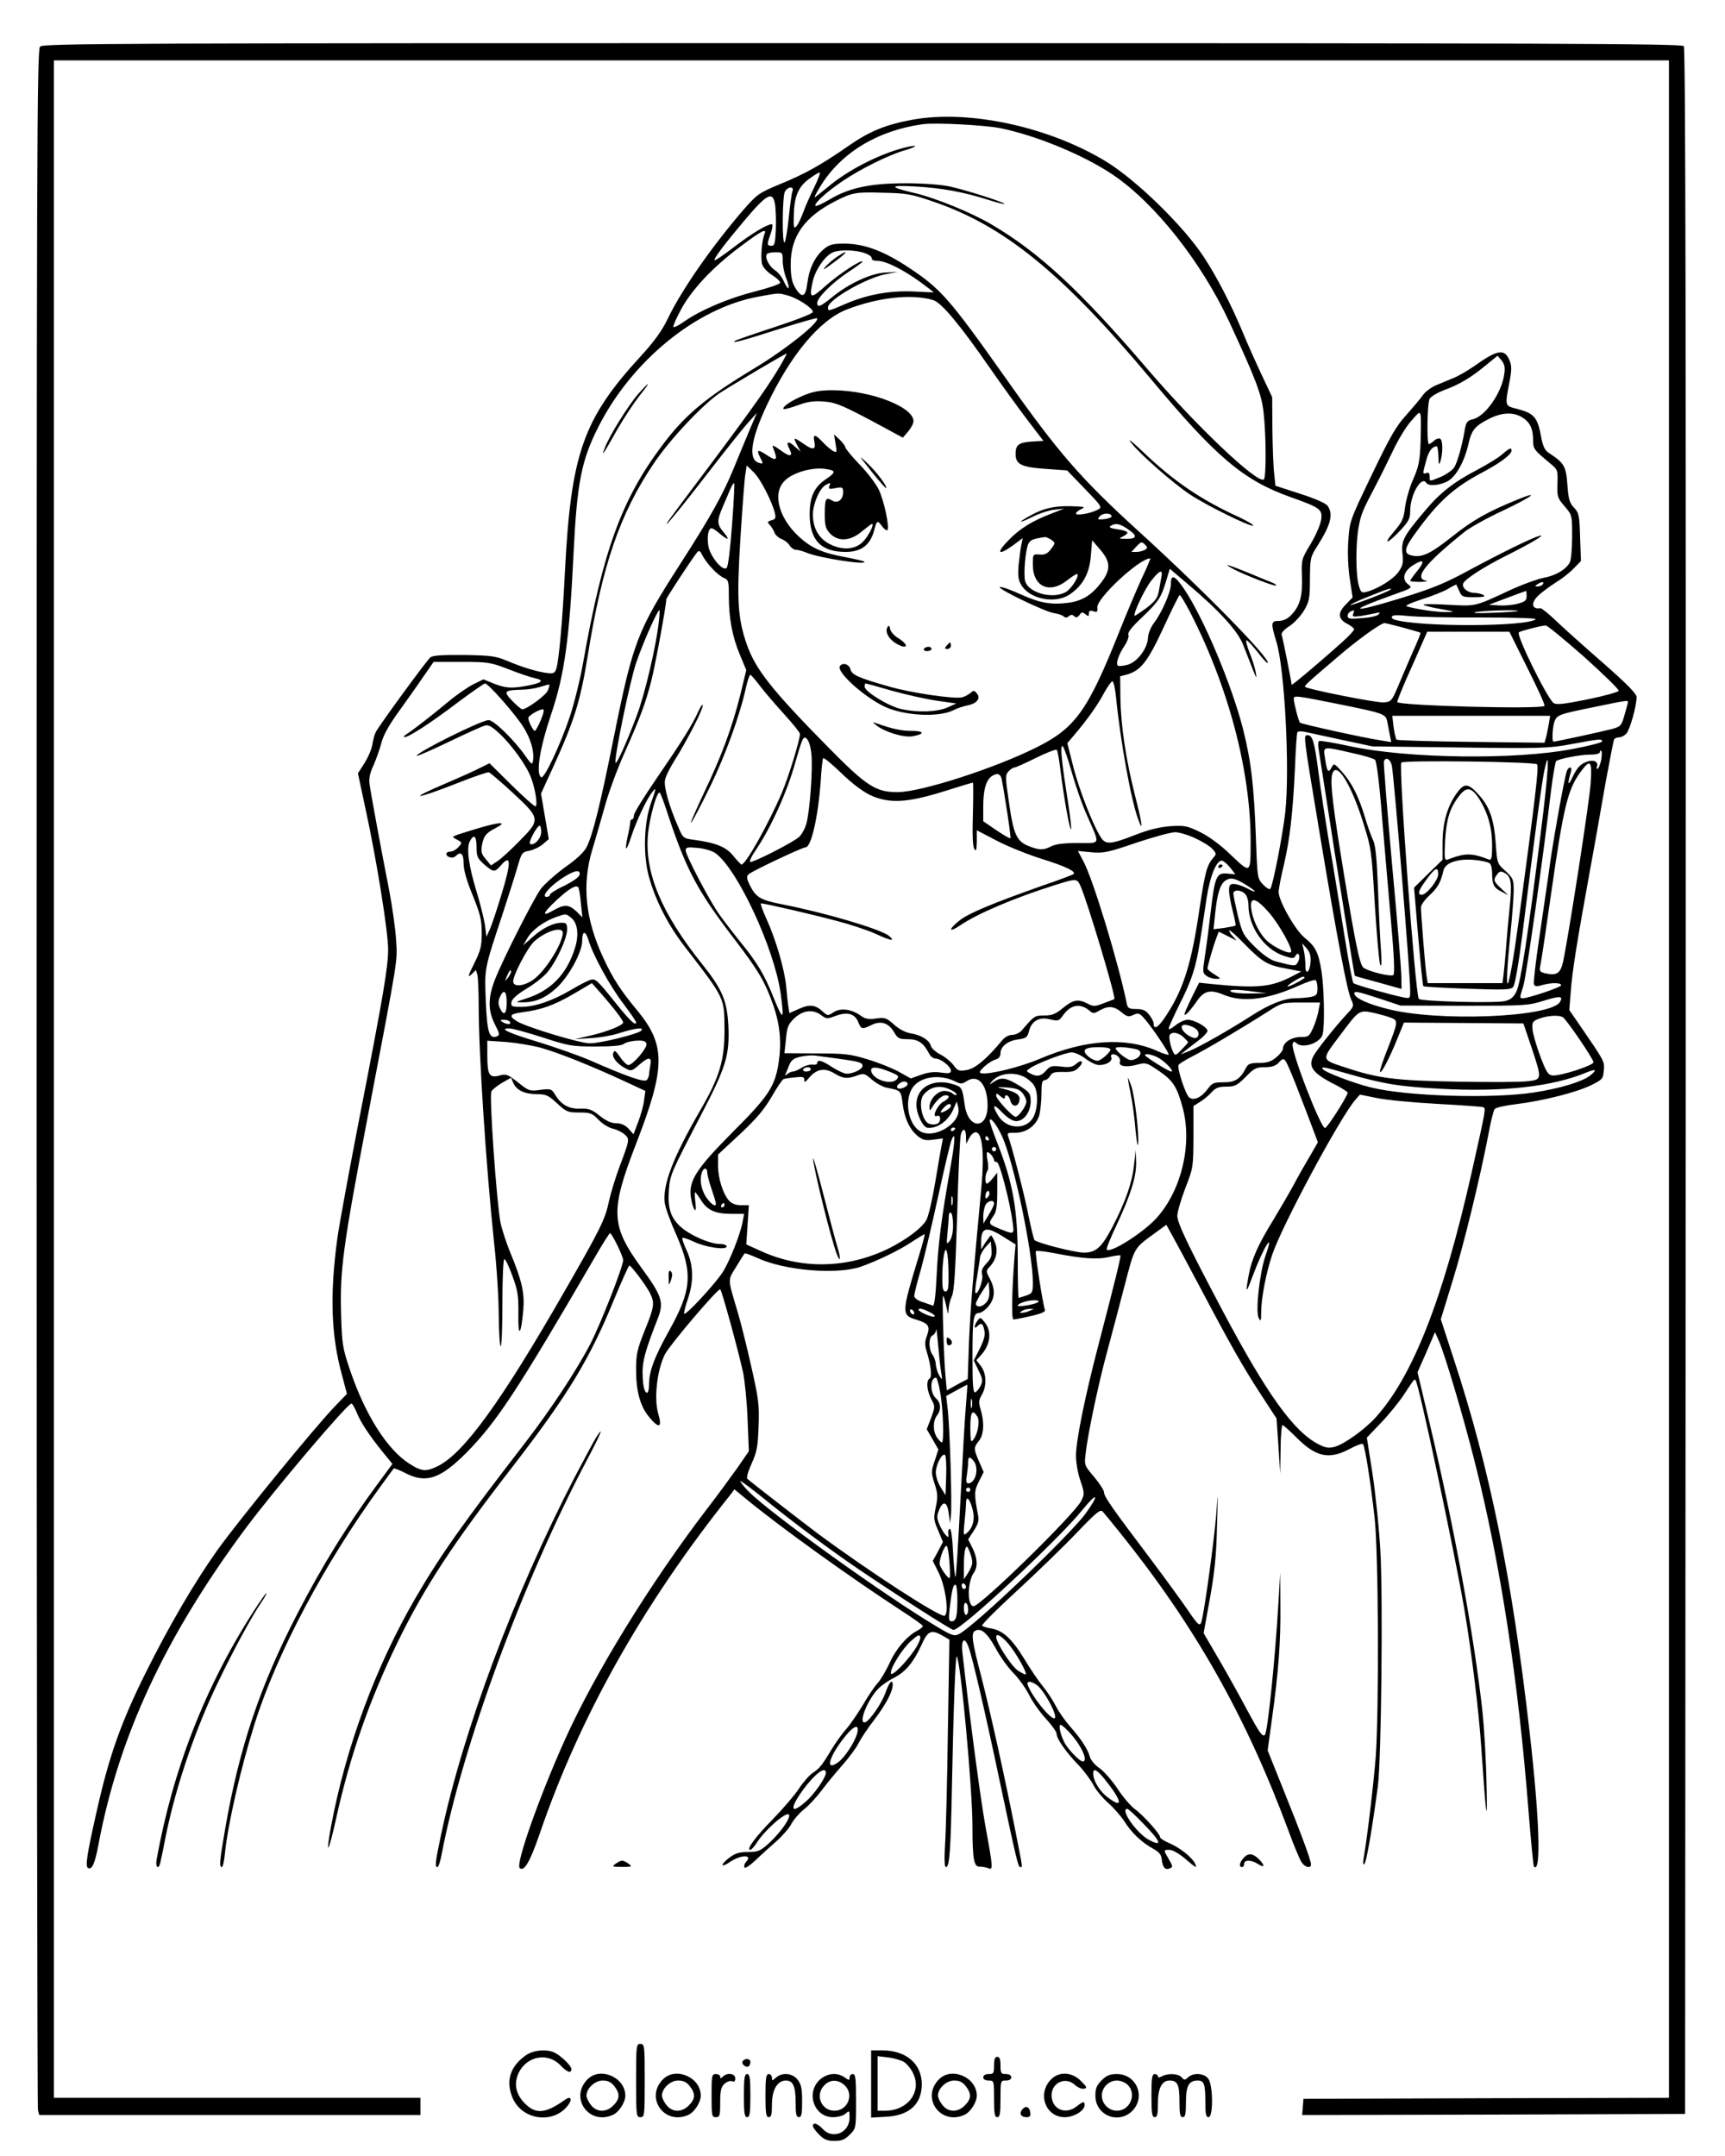
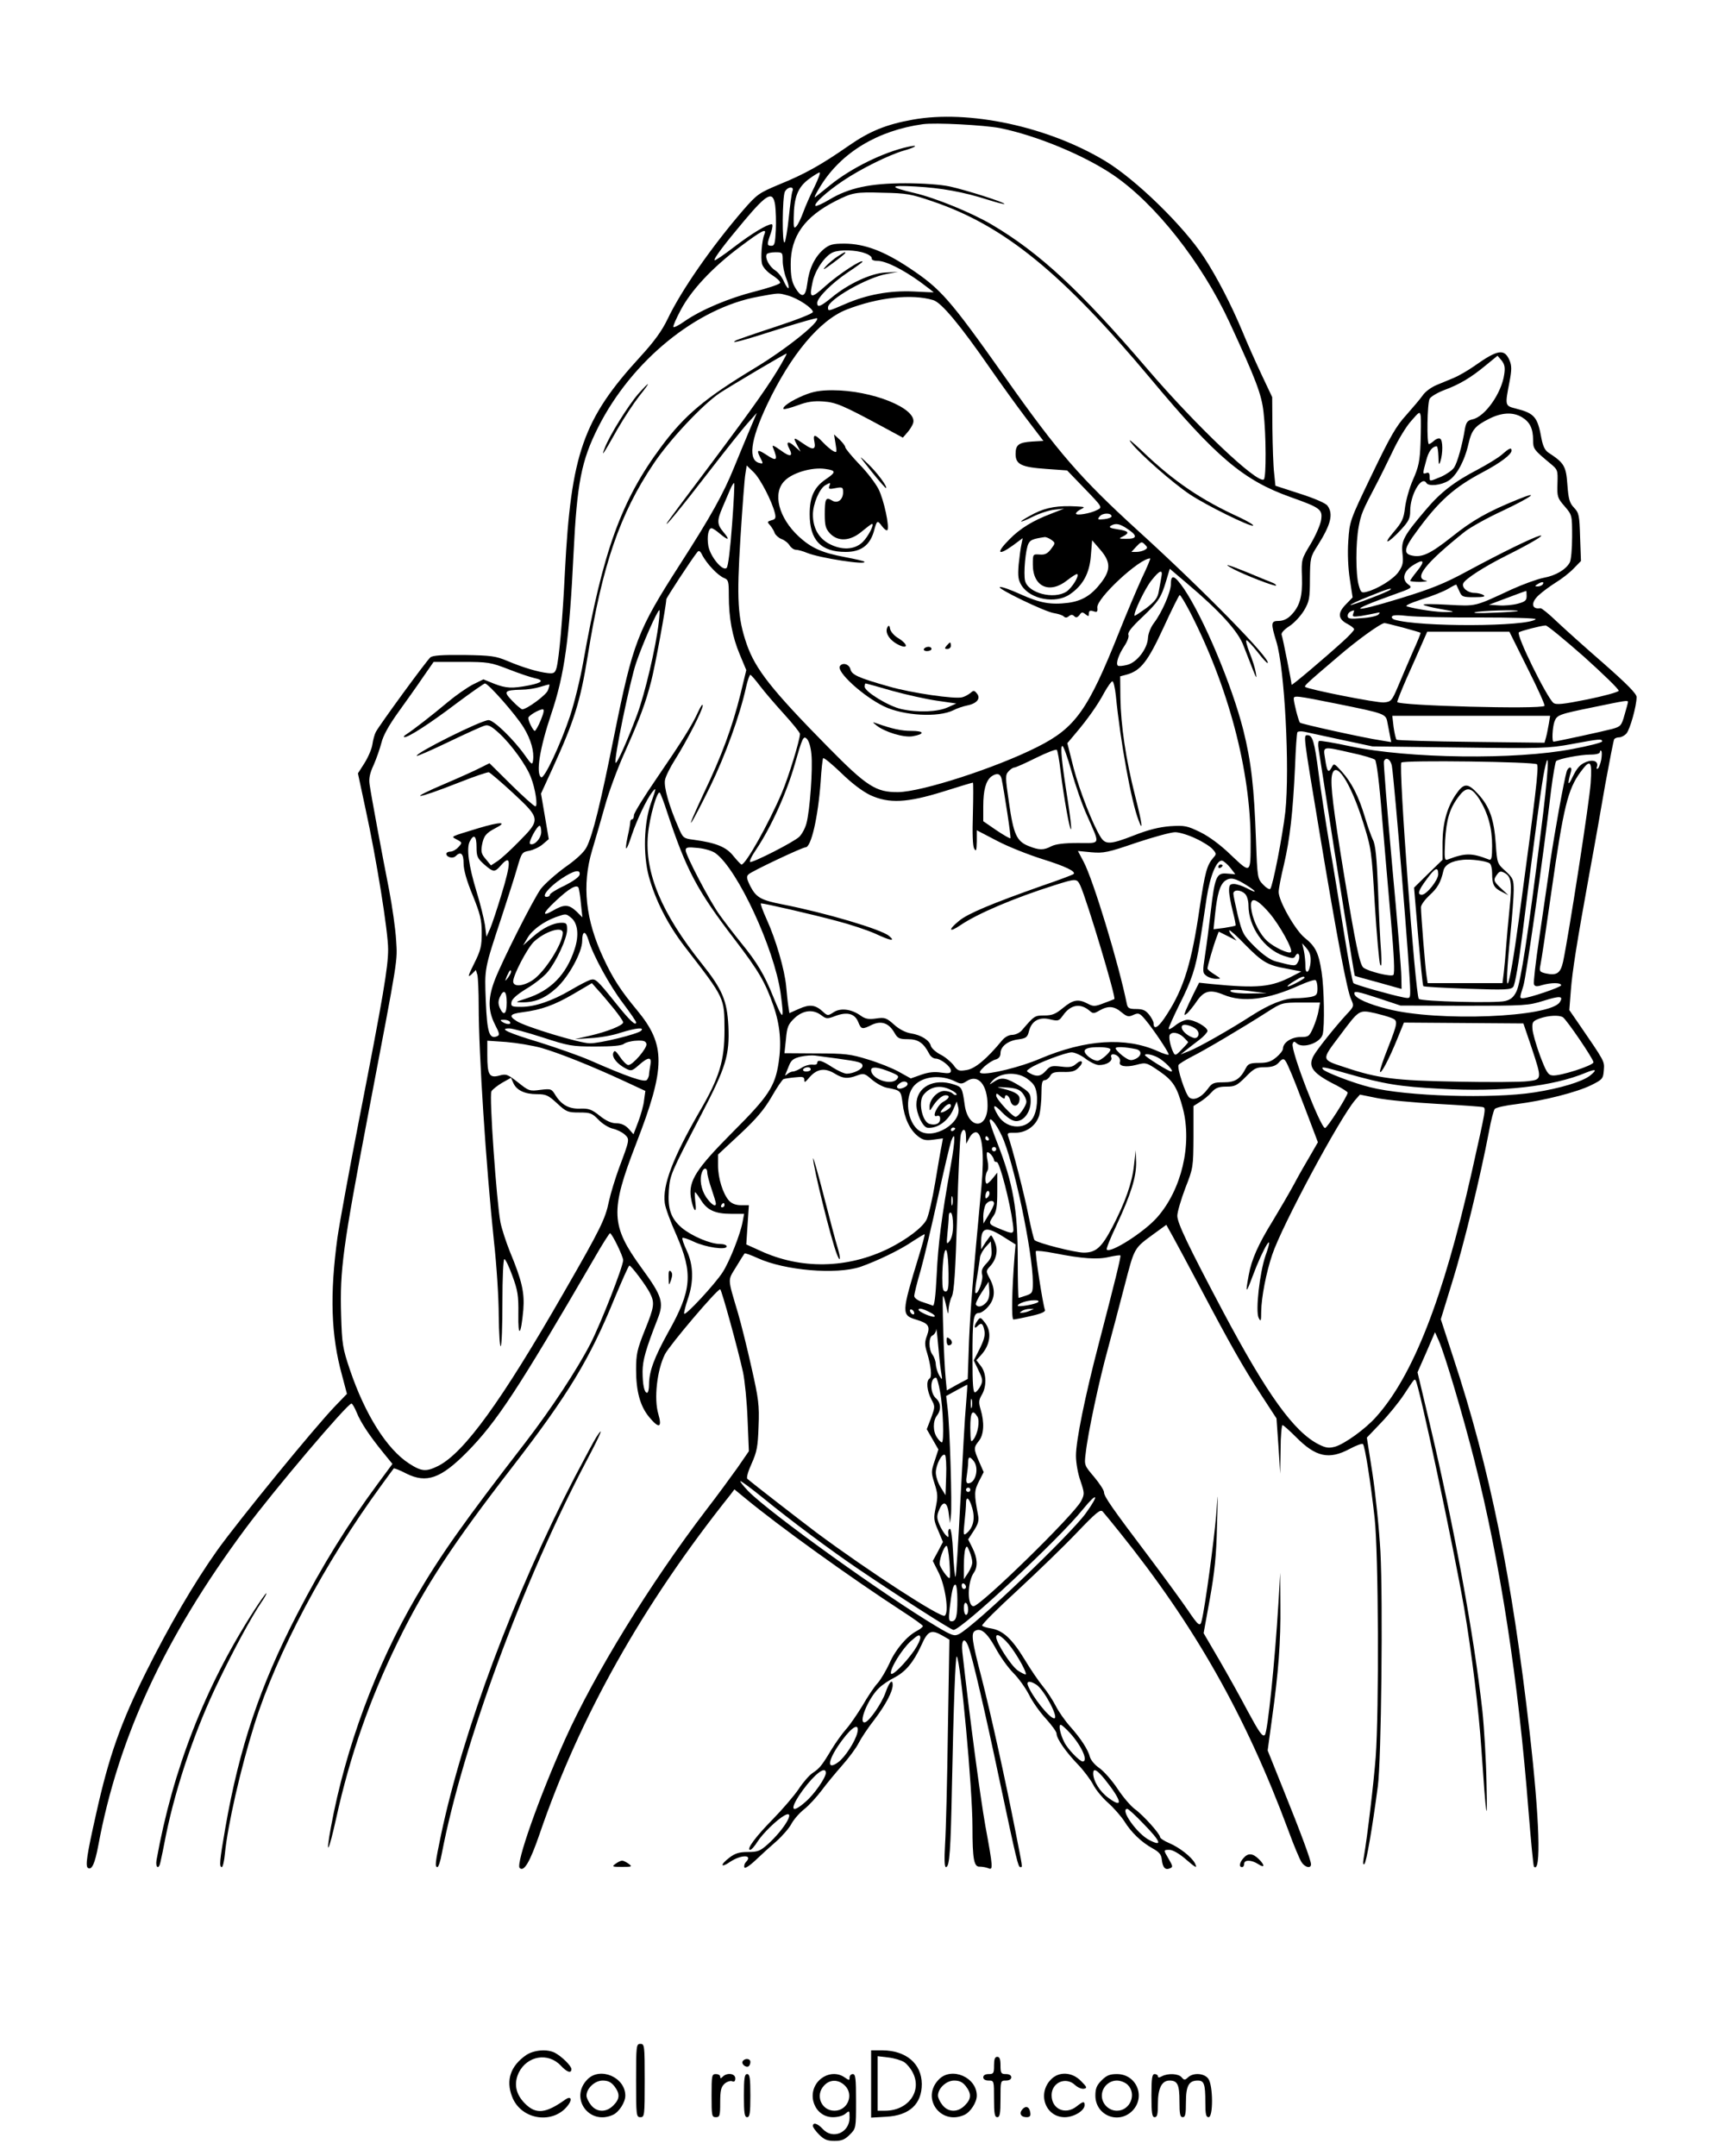
<svg xmlns="http://www.w3.org/2000/svg" version="1.0" width="800pt" height="1000pt" viewBox="0 0 800 1000" preserveAspectRatio="xMidYMid meet">
  <g transform="translate(0,1000) scale(0.1,-0.1)" fill="#000000" stroke="none">
-     <path d="M186 9784 c-15 -14 -16 -462 -16 -4782 0 -2622 3 -4777 6 -4789 l6 -23 884 0 884 0 0 40 0 40 -850 0 -850 0 0 4725 0 4725 3745 0 3745 0 0 -4725 0 -4725 -847 -2 -848 -3 -3 -38 -3 -37 888 2 888 3 3 4789 c1 3532 -1 4792 -9 4802 -10 12 -628 14 -3810 14 -3439 0 -3799 -1 -3813 -16z" />
    <path d="M4233 9445 c-123 -22 -201 -54 -297 -121 -128 -89 -205 -132 -321 -179 -95 -40 -103 -45 -167 -118 -149 -173 -288 -373 -352 -507 -26 -54 -61 -103 -127 -175 -265 -289 -321 -450 -349 -995 -11 -226 -27 -402 -39 -448 -7 -23 -12 -27 -40 -24 -46 5 -116 26 -187 56 -55 23 -75 26 -202 28 -102 1 -145 -2 -156 -11 -18 -15 -237 -315 -253 -346 -6 -11 -13 -37 -16 -58 -3 -21 -20 -60 -37 -87 l-30 -47 35 -164 c51 -233 105 -570 105 -652 0 -83 -22 -214 -135 -792 -46 -236 -91 -482 -100 -545 -36 -264 -30 -454 21 -638 l23 -87 -53 -55 c-96 -99 -450 -533 -548 -670 -108 -152 -225 -353 -332 -568 -117 -235 -172 -392 -230 -654 -43 -190 -51 -244 -38 -252 18 -11 32 20 48 105 93 501 308 964 680 1466 135 182 475 583 494 583 4 0 15 -19 24 -41 19 -47 58 -106 122 -185 l44 -54 -68 -92 c-141 -191 -256 -377 -373 -603 -173 -334 -269 -620 -334 -993 -27 -155 -29 -182 -16 -182 4 0 11 28 14 62 13 133 72 392 137 600 104 331 325 748 588 1108 30 41 56 77 58 79 2 2 29 -8 59 -24 93 -46 159 -23 280 99 139 141 237 291 590 898 37 65 71 118 74 118 9 0 61 -107 61 -125 0 -29 -103 -292 -151 -386 -63 -122 -180 -300 -302 -459 -286 -370 -395 -524 -509 -720 -185 -318 -325 -695 -393 -1063 -27 -146 -11 -120 24 39 64 291 156 553 286 819 126 258 255 454 532 812 258 334 359 501 473 781 35 83 65 152 69 152 9 -1 76 -90 95 -127 23 -46 21 -63 -24 -174 -35 -88 -40 -109 -40 -182 0 -101 19 -169 60 -219 46 -56 62 -51 43 14 -21 70 -6 204 31 277 23 44 241 301 256 301 6 0 82 -276 106 -385 8 -38 18 -137 21 -218 l6 -148 -53 -77 c-30 -42 -95 -131 -146 -197 -260 -341 -516 -757 -654 -1064 -120 -267 -229 -576 -210 -595 20 -20 48 28 93 159 185 541 477 1062 885 1573 l18 24 50 -41 c157 -130 485 -366 731 -526 51 -33 93 -63 93 -67 0 -4 -12 -14 -27 -22 -47 -24 -101 -88 -128 -151 -15 -32 -39 -74 -55 -92 -16 -17 -47 -64 -70 -104 -24 -39 -57 -88 -75 -108 -18 -20 -49 -63 -69 -96 -45 -75 -55 -87 -88 -109 -14 -9 -44 -43 -64 -74 -21 -31 -75 -94 -119 -139 -80 -81 -126 -143 -106 -143 6 0 21 17 34 38 25 39 91 103 126 122 53 28 -1 -64 -77 -133 -37 -33 -48 -37 -94 -37 -39 0 -59 -6 -85 -26 -45 -34 -42 -51 4 -19 52 34 107 33 72 -2 -6 -6 -9 -17 -7 -24 2 -7 22 5 51 32 25 24 69 64 98 89 28 25 59 61 69 80 10 19 36 50 59 68 23 18 59 58 81 87 22 30 66 83 96 117 31 35 65 81 76 103 11 22 44 72 74 110 52 69 84 129 84 160 0 30 -16 14 -33 -35 -18 -51 -73 -130 -94 -138 -37 -12 13 112 64 159 15 15 47 36 69 47 53 27 90 71 126 149 31 70 46 77 100 46 l31 -18 -7 -420 c-3 -231 -9 -468 -13 -528 -4 -70 -3 -107 4 -107 17 0 22 77 28 385 7 354 16 598 22 592 18 -18 73 -612 73 -790 0 -152 7 -187 34 -185 11 0 29 -3 39 -7 23 -10 23 -1 -13 195 -24 134 -73 505 -107 808 -6 58 10 72 28 25 18 -46 77 -300 144 -618 81 -382 87 -405 97 -405 11 0 12 -11 -23 168 -47 239 -113 539 -158 715 -43 164 -48 201 -30 212 27 17 56 -7 95 -77 21 -40 59 -93 83 -117 25 -25 57 -70 73 -101 15 -31 50 -81 78 -111 27 -30 50 -61 50 -70 0 -23 43 -85 100 -144 26 -27 57 -69 69 -91 11 -23 42 -61 69 -85 27 -24 61 -63 76 -86 32 -52 79 -97 131 -126 31 -17 41 -29 43 -52 4 -37 16 -50 37 -41 15 6 15 9 -4 42 -26 44 -26 44 3 44 14 0 44 -17 71 -40 52 -45 60 -49 46 -21 -16 29 -71 72 -118 92 -24 10 -43 23 -43 28 0 15 -79 103 -117 130 -19 14 -55 56 -80 94 -25 38 -63 81 -84 96 -21 14 -40 37 -44 51 -9 35 -42 86 -92 142 -24 27 -54 70 -67 96 -14 27 -40 67 -60 91 -19 23 -58 80 -86 127 -57 93 -99 132 -154 141 -20 3 -39 9 -41 13 -3 5 70 78 163 163 92 85 216 205 275 267 91 95 110 111 121 99 7 -8 42 -50 77 -94 350 -435 586 -852 784 -1385 25 -69 53 -135 61 -147 16 -25 44 -31 44 -10 0 18 -46 143 -130 351 l-71 177 20 147 c30 215 41 358 39 527 l-1 150 -8 -140 c-16 -267 -50 -599 -63 -612 -11 -11 -27 13 -82 115 -31 59 -89 163 -129 232 l-73 125 29 160 c22 123 30 200 33 335 5 174 5 174 -4 50 -9 -109 -51 -424 -67 -487 -7 -30 -15 -24 -65 50 -23 34 -100 140 -172 236 -182 241 -216 290 -216 310 0 9 -21 41 -46 71 -45 53 -46 54 -39 109 10 93 63 340 101 477 19 71 55 206 79 299 48 184 42 173 143 247 l51 37 29 -52 c16 -29 73 -135 127 -237 142 -269 200 -371 282 -497 l73 -112 9 -128 8 -128 2 113 c0 61 5 112 9 112 4 0 32 -25 62 -55 92 -93 153 -107 250 -55 30 16 57 26 61 22 9 -9 35 -172 54 -342 18 -160 21 -893 5 -1110 -9 -116 -37 -358 -56 -470 -4 -23 -2 -32 4 -25 9 9 36 163 62 360 16 122 24 859 12 1087 -6 109 -23 272 -37 364 l-26 166 64 67 c35 36 83 95 107 131 52 79 49 74 55 68 15 -14 178 -784 225 -1055 35 -206 69 -483 80 -653 22 -324 29 -373 24 -162 -2 107 -11 258 -19 335 -39 351 -130 850 -244 1332 l-57 240 41 93 40 93 18 -40 c29 -67 111 -343 165 -556 120 -472 204 -1022 251 -1628 11 -137 22 -251 25 -255 34 -34 26 220 -20 623 -82 718 -184 1222 -354 1738 l-58 178 54 176 c51 163 129 482 170 698 9 50 21 95 26 101 5 7 51 17 102 23 127 16 279 55 346 88 52 26 55 30 58 69 3 43 7 36 -122 224 l-38 55 7 90 c7 92 27 218 90 565 20 107 51 284 70 394 20 109 38 202 41 207 3 5 13 9 23 9 10 0 25 8 34 18 16 18 47 127 47 169 0 15 -43 59 -152 155 -84 73 -182 161 -219 196 -36 35 -70 62 -75 61 -42 -7 -46 27 -6 62 15 14 50 40 77 57 28 17 65 46 83 65 l34 35 -4 110 c-3 101 -5 113 -28 137 -21 22 -26 40 -31 107 -6 86 -15 101 -87 148 -17 11 -26 30 -33 65 -18 101 -32 118 -119 140 -51 13 -51 13 -29 126 10 54 10 72 0 97 -24 56 -54 52 -164 -26 -30 -21 -72 -45 -93 -54 -21 -9 -58 -24 -82 -34 -24 -10 -53 -31 -64 -48 -12 -17 -47 -58 -77 -92 -46 -50 -74 -99 -159 -276 -103 -214 -103 -216 -109 -307 -4 -57 -1 -125 7 -177 l13 -85 -32 -33 c-39 -40 -36 -68 10 -91 16 -9 29 -19 29 -24 0 -5 -24 -31 -53 -57 -86 -78 -237 -206 -237 -200 0 12 -41 218 -46 231 -4 8 10 24 36 41 23 15 53 48 68 73 24 41 27 56 27 146 1 97 2 102 36 155 61 97 74 146 45 185 -8 11 -61 34 -127 55 l-114 37 -6 59 c-4 32 -7 125 -8 205 l-1 147 -51 108 c-28 60 -67 147 -86 194 -53 127 -119 255 -180 348 -96 146 -316 360 -457 445 -265 160 -633 239 -893 192z m404 -39 c168 -34 389 -125 525 -217 196 -133 411 -406 540 -684 122 -264 149 -334 158 -418 12 -102 13 -304 1 -311 -31 -20 -316 251 -541 514 -309 361 -498 537 -720 668 -93 55 -261 124 -360 147 -119 28 -118 37 5 30 122 -7 222 -25 335 -61 41 -13 76 -22 78 -20 6 6 -179 65 -253 81 -42 9 -125 15 -206 15 -162 0 -262 -21 -353 -76 -32 -19 -61 -32 -64 -29 -10 9 51 65 127 116 83 56 213 120 281 140 58 16 75 30 21 18 -114 -25 -262 -98 -359 -176 -31 -25 -63 -51 -71 -57 -8 -6 3 17 25 52 96 155 265 257 474 286 60 8 282 -4 357 -18z m-860 -273 c-19 -38 -42 -90 -52 -118 -10 -27 -24 -57 -32 -65 -11 -12 -13 -6 -12 40 1 95 19 140 67 177 24 18 48 33 53 33 5 0 -6 -30 -24 -67z m-102 -20 c-4 -10 -11 -65 -17 -123 -6 -58 -15 -109 -19 -114 -13 -14 -11 211 1 235 14 25 45 26 35 2z m650 -47 c331 -112 600 -331 1010 -821 306 -367 432 -473 651 -551 138 -49 148 -57 141 -105 -3 -22 -25 -72 -48 -111 -43 -71 -44 -73 -41 -154 3 -91 -10 -137 -52 -179 -16 -16 -36 -25 -56 -25 -36 0 -37 -10 -11 -95 39 -124 63 -590 42 -790 -13 -113 -58 -344 -70 -358 -4 -4 -19 5 -33 20 -26 27 -27 32 -33 203 -9 252 -22 365 -59 514 -53 209 -184 520 -275 655 -44 64 -61 70 -61 21 0 -36 -42 -132 -78 -179 -16 -21 -27 -50 -28 -69 -2 -50 -51 -115 -97 -126 -20 -5 -40 -7 -43 -3 -10 10 4 51 30 90 14 21 23 44 19 53 -4 11 16 36 65 82 76 73 87 90 111 170 l16 54 80 -68 c153 -129 238 -223 262 -289 13 -33 32 -82 43 -110 17 -43 19 -45 14 -15 -3 19 -16 61 -29 93 -12 31 -19 57 -14 57 5 0 28 -25 51 -54 23 -30 44 -53 47 -51 16 17 -297 337 -604 616 -263 240 -367 359 -613 708 -259 366 -298 410 -443 507 -120 80 -209 113 -301 114 -57 0 -71 -4 -98 -26 -42 -36 -68 -91 -76 -159 -8 -65 -26 -71 -58 -16 -14 25 -19 52 -19 106 0 129 64 219 207 292 79 40 93 43 221 39 108 -2 131 -6 230 -40z m-730 -18 c3 -24 5 -76 3 -115 -3 -62 -6 -73 -20 -73 -22 0 -22 6 -3 59 8 24 10 41 4 41 -21 0 -93 -43 -175 -106 -47 -36 -88 -64 -90 -61 -6 6 48 77 139 185 106 126 132 138 142 70z m-50 -135 c-12 -28 -18 -109 -11 -137 4 -15 23 -37 47 -52 22 -14 39 -30 37 -36 -3 -7 -55 -24 -117 -40 -119 -30 -248 -84 -326 -138 -25 -18 -49 -30 -52 -27 -3 3 12 38 34 79 48 91 146 197 276 294 100 75 125 88 112 57z m465 -87 c19 -6 34 -17 33 -24 -2 -7 9 -12 27 -12 38 0 116 -39 198 -98 34 -25 62 -47 62 -48 0 0 -42 1 -93 4 -110 5 -216 -14 -317 -58 -79 -34 -80 -35 -80 -16 0 36 181 139 271 155 l54 10 -58 -3 c-67 -3 -175 -53 -251 -117 -52 -42 -66 -47 -66 -24 0 24 68 92 141 141 38 25 69 48 69 50 0 15 -112 -59 -169 -110 -72 -65 -80 -63 -62 18 12 55 59 122 95 136 31 13 106 11 146 -4z m-380 -36 c0 -22 7 -58 16 -80 9 -23 14 -43 11 -46 -3 -4 -12 10 -21 29 -8 20 -26 43 -41 53 -28 18 -49 59 -39 75 3 5 21 9 40 9 33 0 34 -1 34 -40z m25 -161 c46 -13 114 -58 115 -76 0 -7 -74 -36 -171 -68 -95 -31 -179 -60 -188 -65 -26 -16 28 -2 209 56 91 29 167 50 169 48 16 -16 -144 -144 -290 -232 -230 -139 -324 -218 -431 -362 -186 -249 -272 -486 -363 -1000 -14 -80 -42 -192 -61 -250 -44 -132 -120 -294 -134 -285 -26 16 -7 135 47 295 61 181 84 347 103 745 16 325 36 428 114 583 155 308 456 554 743 606 99 18 91 18 138 5z m673 -21 c38 -11 126 -117 265 -318 48 -69 122 -172 166 -230 l80 -105 -52 -3 c-63 -4 -77 -15 -77 -58 0 -48 27 -61 142 -69 l97 -7 82 -85 c82 -85 82 -86 58 -98 -32 -17 -99 -28 -99 -17 0 5 10 14 23 20 20 10 19 11 -18 13 -87 5 -141 -4 -197 -32 -31 -16 -59 -32 -62 -37 -2 -4 21 5 53 21 32 16 78 31 102 33 l44 5 -61 -24 c-84 -32 -143 -68 -192 -118 -65 -65 -55 -80 18 -27 l43 32 -6 -29 c-4 -17 -9 -59 -13 -95 -4 -54 -2 -70 14 -96 41 -64 157 -86 223 -41 61 41 92 98 98 179 l6 72 38 -44 c48 -56 49 -93 4 -152 -45 -59 -88 -85 -153 -94 -82 -10 -131 -1 -222 40 -46 21 -88 36 -95 33 -17 -5 211 -116 252 -121 18 -3 38 -9 44 -15 7 -7 15 -7 24 1 10 8 17 8 25 0 8 -8 14 -7 24 5 10 15 14 15 28 4 14 -11 16 -11 16 3 0 13 5 16 21 11 17 -6 20 -3 18 17 -5 42 195 228 245 228 3 0 -15 -43 -40 -95 -24 -53 -71 -164 -104 -247 -144 -361 -202 -444 -380 -533 -190 -96 -535 -208 -645 -209 -102 -1 -145 26 -325 209 -261 265 -336 360 -377 477 -42 122 -47 207 -29 494 9 143 19 276 23 297 l6 38 32 -31 c32 -31 86 -137 99 -191 5 -22 2 -28 -16 -32 -20 -6 -21 -8 -6 -24 8 -10 18 -26 21 -36 4 -9 18 -22 31 -27 14 -5 31 -18 38 -30 7 -11 20 -20 29 -20 9 0 32 -6 51 -14 57 -24 284 -59 266 -41 -2 3 -42 12 -89 21 -107 20 -156 42 -214 95 -94 87 -124 202 -66 259 37 38 128 64 188 55 51 -7 51 -15 4 -47 -55 -37 -76 -82 -76 -163 0 -120 52 -175 167 -175 70 0 111 30 130 93 15 55 16 56 38 27 10 -14 21 -22 25 -19 12 12 -16 142 -41 191 -14 27 -54 80 -90 116 -35 37 -64 72 -64 78 0 6 -12 21 -26 35 l-26 24 7 -43 c7 -41 6 -43 -11 -34 -11 6 -32 24 -48 41 -37 39 -47 39 -39 1 7 -35 -6 -39 -45 -12 -52 36 -55 36 -37 1 l18 -34 -27 24 c-30 28 -43 23 -26 -9 20 -38 5 -42 -39 -9 -34 24 -42 27 -36 13 24 -59 18 -66 -30 -34 -41 27 -48 25 -30 -11 15 -29 15 -31 -1 -27 -56 11 -45 104 33 270 110 232 244 393 369 442 146 57 303 74 402 44z m-704 -295 c-51 -89 -127 -197 -322 -458 -108 -143 -200 -267 -205 -275 -30 -47 67 71 190 231 78 101 160 204 183 229 l40 45 -36 -85 c-20 -47 -51 -123 -70 -169 -49 -121 -109 -229 -252 -451 -195 -304 -216 -357 -303 -788 -64 -320 -100 -466 -129 -522 -11 -22 -48 -57 -100 -93 -45 -33 -95 -78 -112 -100 -35 -49 -173 -321 -212 -419 -33 -85 -34 -143 -1 -209 22 -43 24 -50 9 -56 -35 -13 -45 18 -51 163 -6 155 -8 145 76 399 27 83 59 182 70 221 20 69 22 72 56 78 19 4 47 17 62 30 l28 24 -18 106 -18 105 54 118 c100 219 128 307 163 523 67 419 149 657 305 889 74 111 228 275 307 328 57 37 303 183 310 183 2 0 -9 -21 -24 -47z m3352 -50 c-12 -86 -89 -196 -147 -208 -23 -5 -29 -13 -35 -43 -12 -75 -35 -157 -50 -180 -8 -13 -36 -32 -60 -43 -56 -23 -54 -24 -54 2 0 15 -5 19 -15 15 -18 -6 -18 -5 -1 57 11 44 28 66 49 67 4 0 7 -21 8 -47 1 -39 2 -43 9 -23 12 37 12 98 -1 105 -5 4 -18 0 -28 -9 -10 -9 -21 -16 -24 -16 -11 0 -8 189 3 210 5 10 35 28 66 40 73 27 125 58 194 115 l55 45 19 -22 c14 -18 17 -33 12 -65z m-388 -318 c-3 -84 -9 -111 -35 -170 -17 -38 -33 -97 -37 -129 -6 -52 -13 -67 -53 -114 -55 -64 -26 -54 35 12 35 38 42 52 42 86 0 76 53 166 75 130 10 -17 68 -11 102 10 37 22 75 91 93 170 15 66 30 84 95 117 59 30 111 33 153 8 37 -22 52 -53 52 -106 0 -41 3 -45 80 -109 34 -28 35 -30 33 -93 -2 -61 0 -67 33 -105 35 -41 35 -41 35 -142 0 -55 -5 -109 -11 -119 -17 -32 -65 -61 -121 -71 -30 -6 -96 -30 -149 -54 -174 -81 -162 -78 -295 -71 -66 4 -117 4 -113 0 3 -4 39 -13 80 -20 67 -12 69 -13 27 -14 -42 -1 -139 13 -183 26 -13 3 10 14 67 33 48 15 103 37 123 49 20 12 37 21 38 19 1 -2 7 -15 14 -30 11 -26 16 -28 69 -28 41 0 54 3 43 10 -8 5 -27 10 -42 10 -31 0 -60 24 -52 44 8 20 96 77 200 129 116 58 186 100 154 92 -36 -10 -173 -77 -331 -162 -110 -60 -171 -84 -314 -128 -231 -71 -253 -62 -37 15 93 33 94 34 72 50 -31 24 -20 62 26 90 48 30 54 18 16 -29 -18 -22 -32 -42 -32 -45 0 -3 21 -5 48 -5 26 1 37 4 25 6 -58 11 -3 80 179 226 25 20 105 65 177 98 135 64 179 97 69 52 -138 -56 -209 -96 -305 -173 -101 -80 -140 -98 -188 -86 -37 9 -32 35 22 107 104 144 177 209 310 279 81 43 133 82 133 100 0 16 -10 12 -44 -18 -17 -15 -68 -46 -113 -70 -108 -56 -173 -106 -241 -187 -103 -121 -114 -143 -108 -201 5 -43 2 -57 -17 -85 -22 -34 -98 -81 -149 -94 -24 -6 -27 -4 -37 32 -14 50 -14 193 0 269 11 60 18 76 80 194 19 36 54 107 79 159 24 51 62 114 85 139 38 44 40 45 44 21 1 -13 1 -69 -1 -124z m-3193 -379 c-8 -110 -18 -193 -25 -200 -18 -18 -76 52 -85 102 -7 43 0 82 15 82 5 0 22 -11 38 -25 41 -34 49 -31 18 6 -31 37 -32 53 -5 116 11 26 27 63 35 82 8 19 16 32 19 30 2 -3 -2 -89 -10 -193z m451 179 c-5 -13 0 -15 29 -9 32 6 35 4 35 -19 0 -35 -26 -55 -52 -38 -28 17 -33 8 -33 -64 0 -53 4 -67 24 -89 38 -40 95 -36 148 9 23 19 44 35 47 35 13 0 -18 -60 -44 -85 -38 -36 -98 -38 -157 -6 -48 27 -73 74 -73 134 0 49 30 120 57 136 24 14 26 14 19 -4z m1309 -140 c0 -5 -15 -11 -34 -13 -31 -3 -33 -2 -21 13 14 17 55 17 55 0z m78 -61 c44 -30 40 -44 -11 -43 -34 0 -35 1 -14 11 33 17 27 25 -25 33 -33 5 -42 9 -32 16 23 14 42 11 82 -17z m-357 -48 c19 -14 19 -15 -2 -43 -17 -22 -29 -27 -53 -25 -31 2 -31 2 -31 -47 0 -103 78 -138 160 -72 23 18 44 31 46 28 10 -9 -25 -64 -50 -81 -59 -38 -178 -7 -192 50 -8 33 2 148 16 173 9 17 21 22 76 30 5 0 19 -5 30 -13z m434 -46 c-8 -5 -26 -10 -39 -10 l-24 0 23 25 c22 23 25 24 39 10 14 -14 14 -17 1 -25z m-2006 -88 c17 -19 41 -38 54 -43 20 -8 22 -15 22 -81 0 -104 16 -191 51 -274 l30 -72 -26 -108 c-39 -157 -87 -287 -171 -463 -40 -86 -67 -147 -58 -136 9 11 49 88 89 170 69 142 137 329 165 458 7 31 16 57 20 57 3 0 24 -24 45 -52 22 -29 73 -88 113 -132 39 -43 72 -84 72 -90 0 -28 -54 -203 -84 -273 -62 -145 -167 -332 -187 -333 -3 0 -20 18 -38 40 -33 42 -81 61 -184 75 -47 6 -50 8 -71 58 -43 98 -68 187 -62 219 3 17 24 59 45 92 58 92 131 235 130 254 0 9 -9 -3 -20 -27 -28 -63 -76 -139 -195 -313 -57 -83 -104 -159 -104 -169 0 -11 -4 -19 -8 -19 -5 0 -9 -6 -9 -12 0 -7 -5 -37 -12 -67 -16 -77 -7 -74 19 6 24 71 68 164 94 198 21 27 20 20 -5 -50 -33 -92 -37 -239 -10 -340 31 -112 89 -225 166 -325 189 -245 184 -235 185 -388 0 -142 -23 -219 -116 -378 -124 -215 -172 -342 -161 -424 2 -20 26 -86 53 -146 79 -181 73 -258 -38 -455 -64 -116 -88 -180 -88 -241 0 -21 -4 -38 -9 -38 -13 0 -21 38 -21 100 1 52 14 100 70 243 30 76 21 105 -74 235 -144 198 -147 264 -26 577 138 356 138 458 4 620 -74 89 -112 147 -155 240 -84 179 -101 340 -53 501 15 49 41 141 59 204 17 63 58 174 90 245 75 168 99 235 125 335 18 69 70 353 70 380 0 7 118 187 143 218 8 11 14 8 25 -15 8 -15 28 -43 46 -61z m2082 -39 c-3 -16 -8 -45 -12 -66 -5 -30 -17 -46 -57 -77 -29 -21 -53 -37 -55 -36 -8 9 49 129 79 165 38 48 53 52 45 14z m1769 -33 c-3 -5 -14 -10 -23 -10 -15 0 -15 2 -2 10 20 13 33 13 25 0z m-707 -25 c-9 -10 -181 -75 -185 -71 -2 2 35 20 84 39 86 35 112 43 101 32z m632 -30 c0 -20 -7 -26 -41 -35 -22 -6 -61 -10 -87 -8 l-47 3 85 32 c47 18 86 32 88 32 1 1 2 -10 2 -24z m-1562 -72 c179 -347 282 -738 282 -1065 0 -152 1 -151 -90 -65 -48 47 -101 86 -143 107 -62 30 -72 32 -139 28 -51 -4 -101 -16 -167 -42 -110 -43 -133 -44 -155 -11 -36 55 -99 216 -127 323 l-29 115 37 44 c57 67 105 135 135 192 16 28 32 51 37 51 5 0 12 -30 16 -67 21 -212 71 -489 105 -577 23 -62 17 -15 -16 114 -43 169 -66 326 -68 454 l-1 99 30 8 c65 18 98 60 171 218 38 83 72 151 75 151 4 0 25 -35 47 -77z m-2463 -50 c-13 -115 -65 -333 -100 -427 -45 -121 -94 -230 -100 -224 -10 9 66 377 95 463 30 89 99 245 108 245 2 0 1 -26 -3 -57z m3221 41 c-6 -15 -1 -16 36 -11 24 4 54 10 68 13 20 5 23 4 13 -6 -6 -7 -41 -15 -77 -17 -55 -5 -66 -3 -66 10 0 13 10 22 29 26 2 1 0 -6 -3 -15z m763 12 c-2 -2 -53 -6 -114 -8 -60 -3 -99 -2 -85 2 25 8 207 13 199 6z m-176 -30 c147 0 264 -3 259 -8 -35 -35 -541 -37 -655 -2 -9 3 -15 10 -11 15 4 7 30 7 73 2 36 -4 186 -8 334 -7z m-356 -47 c43 -12 79 -22 81 -24 2 -1 -15 -43 -37 -91 -21 -49 -52 -120 -68 -159 -28 -66 -32 -70 -65 -73 -32 -3 -354 61 -365 72 -5 5 5 15 152 140 89 77 199 156 216 156 5 0 44 -10 86 -21z m839 -135 c90 -81 163 -152 161 -158 -2 -6 -67 -24 -145 -40 -115 -23 -145 -26 -158 -16 -32 28 -173 314 -160 327 6 6 102 31 124 32 7 1 87 -65 178 -145z m-262 -53 c47 -93 82 -171 79 -175 -17 -17 -683 1 -683 18 0 6 20 56 44 111 25 55 56 126 70 158 l25 57 190 0 191 0 84 -169z m-4726 -5 c48 -19 102 -37 120 -41 47 -10 39 -21 -25 -34 -78 -15 -105 -14 -162 8 l-49 20 -49 -24 c-27 -14 -80 -51 -117 -82 -70 -59 -159 -128 -193 -150 -10 -6 -13 -12 -7 -12 18 -1 118 63 243 158 67 50 126 91 130 91 16 0 145 -147 180 -205 34 -56 49 -111 43 -153 -3 -21 -7 -19 -37 24 -53 75 -145 164 -169 164 -34 0 -344 -155 -333 -166 2 -2 69 27 148 65 79 38 154 72 166 75 17 6 32 -2 69 -36 55 -51 125 -147 146 -203 21 -53 33 -135 21 -135 -6 0 -56 45 -112 100 l-101 100 -42 -21 c-23 -12 -94 -44 -157 -71 -191 -81 -149 -79 59 3 68 27 130 48 137 47 6 -2 57 -45 112 -96 128 -119 129 -123 28 -225 -39 -40 -85 -82 -101 -92 l-29 -19 -24 29 c-20 23 -23 34 -18 64 8 44 19 57 63 80 59 30 22 30 -78 0 -134 -41 -129 -38 -105 -51 30 -16 30 -16 10 -38 -10 -11 -26 -20 -37 -20 -10 0 -18 -5 -18 -10 0 -16 30 -24 43 -11 24 24 37 12 37 -34 0 -29 14 -80 42 -147 35 -87 42 -114 42 -174 0 -62 -4 -81 -35 -143 -29 -58 -31 -67 -13 -51 l21 21 7 -23 c3 -13 6 -77 6 -143 0 -222 34 -742 71 -1095 12 -107 22 -261 22 -342 1 -80 5 -144 9 -142 5 3 8 95 8 205 0 111 4 199 9 199 5 0 22 -35 37 -77 25 -68 29 -91 28 -178 -2 -113 12 -101 23 20 6 80 -6 134 -62 269 -18 45 -38 106 -44 136 -18 95 -53 589 -42 608 5 9 28 27 50 40 l41 23 11 -25 c15 -33 53 -51 109 -51 42 0 53 -5 93 -42 43 -40 50 -43 103 -43 52 0 60 -3 90 -34 18 -19 48 -37 66 -41 18 -4 43 -16 55 -27 24 -22 24 -22 -27 -158 -17 -47 -38 -115 -46 -152 -17 -82 -37 -124 -208 -421 -292 -509 -463 -744 -583 -806 -57 -28 -77 -27 -136 11 -102 66 -203 225 -274 434 -34 101 -37 119 -41 255 -6 210 7 310 128 944 140 734 133 693 127 795 -3 52 -18 156 -32 230 -33 167 -84 442 -91 492 -4 27 1 52 19 90 13 30 29 76 36 103 8 33 34 80 77 140 36 50 88 123 115 163 l50 72 130 0 c123 0 134 -2 217 -34z m183 -98 c-8 -22 -98 -88 -119 -88 -4 0 -25 17 -46 39 -43 44 -38 50 42 52 26 0 65 6 87 13 22 7 41 12 43 11 1 -1 -2 -14 -7 -27z m3663 -63 c217 -44 223 -46 230 -84 3 -17 9 -45 12 -62 l6 -31 -43 7 c-87 13 -374 77 -380 83 -7 7 -29 94 -29 111 0 16 10 15 204 -24z m1346 9 c0 -3 -7 -30 -16 -60 -14 -50 -18 -54 -57 -65 -41 -11 -262 -59 -272 -59 -9 0 -5 67 4 93 12 31 19 34 181 67 150 31 160 33 160 24z m-5042 -84 c-11 -27 -24 -50 -28 -50 -7 0 -30 45 -30 60 0 10 48 39 67 40 8 0 5 -16 -9 -50z m4675 -17 c-4 -21 -9 -49 -13 -63 l-7 -25 -339 4 c-186 2 -342 7 -347 10 -4 4 -10 31 -14 59 l-6 52 366 0 366 0 -6 -37z m-963 -74 l145 -31 405 -5 c381 -5 412 -4 520 16 129 24 140 25 140 12 0 -5 -62 -21 -137 -35 -262 -51 -762 -45 -1033 13 -74 16 -139 27 -143 24 -4 -2 -5 -19 -2 -36 3 -18 16 -104 30 -192 47 -309 136 -859 138 -861 1 -1 50 -15 110 -31 l107 -30 -1 56 c0 31 -19 265 -43 521 -23 256 -40 471 -38 478 8 24 31 11 37 -20 12 -71 85 -966 85 -1041 0 -39 0 -39 -32 -33 -56 11 -223 58 -231 66 -5 4 -23 103 -42 221 -19 118 -49 306 -69 419 -19 113 -42 264 -51 335 -19 147 -28 175 -51 175 -20 0 -21 9 57 -460 80 -481 127 -728 145 -765 14 -31 14 -33 -22 -71 -50 -54 -138 -164 -152 -191 -28 -51 -4 -82 106 -137 28 -15 52 -30 52 -34 0 -15 -95 -165 -105 -164 -21 1 -161 363 -150 391 4 11 8 12 17 3 28 -28 111 0 122 40 10 38 7 214 -5 291 -14 89 -28 117 -79 158 -43 35 -120 170 -120 212 0 14 11 72 25 129 27 117 41 237 51 453 3 83 8 154 11 159 3 4 17 5 32 2 14 -3 91 -20 171 -37z m-2457 -67 c7 -67 -7 -262 -23 -321 -6 -23 -21 -50 -33 -62 -26 -25 -215 -121 -228 -117 -5 2 7 28 28 58 69 103 142 264 180 399 34 119 39 129 54 115 10 -9 19 -38 22 -72z m1206 -79 c18 -64 50 -157 73 -207 61 -139 65 -126 -43 -126 -64 0 -103 -5 -123 -15 -36 -19 -56 -19 -106 1 -55 22 -70 54 -91 204 -17 114 -17 126 -2 142 9 10 21 18 27 18 6 0 51 20 101 45 49 24 92 41 96 37 4 -4 12 -50 18 -102 15 -120 42 -272 48 -266 3 2 -4 62 -15 133 -28 176 -36 253 -25 253 5 0 24 -52 42 -117z m1299 85 c53 -11 102 -26 109 -32 7 -7 20 -107 32 -261 12 -137 30 -357 42 -488 14 -156 18 -242 11 -249 -10 -10 -116 16 -139 34 -17 13 -37 111 -89 426 -51 311 -65 424 -57 465 15 77 85 -28 144 -215 39 -124 40 -132 55 -385 9 -142 20 -267 25 -278 6 -13 7 9 4 61 -4 45 -10 174 -14 286 -6 151 -12 211 -24 233 -8 17 -25 64 -37 105 -29 97 -62 161 -107 211 -36 40 -37 40 -48 18 -15 -27 -21 -18 -30 44 -9 57 -13 56 123 25z m1158 -32 c-4 -19 -11 -38 -16 -41 -5 -3 -7 0 -4 8 9 26 -18 37 -54 21 -24 -10 -39 -27 -58 -66 -23 -49 -26 -38 -8 25 3 9 1 17 -5 17 -5 0 -12 -8 -15 -17 -13 -44 -56 -282 -76 -418 -11 -82 -35 -241 -51 -353 -17 -112 -28 -210 -25 -217 4 -11 13 -12 38 -4 43 12 88 12 88 -1 0 -9 -151 -60 -178 -60 -15 0 -15 1 3 58 13 42 91 589 129 911 9 69 19 127 23 131 14 11 112 30 159 30 27 0 44 5 44 12 0 6 3 9 6 5 4 -3 3 -22 0 -41z m-3390 -164 c87 -40 170 -36 340 17 72 23 133 41 136 41 2 0 2 -65 0 -144 -3 -93 -1 -150 6 -162 9 -16 11 -9 12 33 l0 52 94 -49 c51 -27 145 -64 208 -84 109 -34 159 -58 147 -70 -3 -3 -68 -28 -145 -54 -235 -83 -347 -130 -386 -163 -52 -42 -48 -57 5 -21 79 54 250 127 437 186 101 32 104 32 120 -1 31 -68 167 -521 158 -527 -2 -1 -24 -10 -49 -19 -41 -16 -49 -16 -75 -2 -44 23 -68 18 -114 -20 -34 -28 -50 -35 -86 -35 -46 0 -47 -1 -106 -70 -10 -11 -30 -20 -44 -20 -15 0 -34 -10 -47 -26 -71 -86 -125 -131 -164 -137 -36 -6 -42 -4 -61 23 -13 16 -40 39 -61 49 -21 11 -41 29 -44 40 -6 26 -46 51 -93 58 -24 4 -54 19 -78 41 -35 31 -42 34 -83 28 -36 -5 -51 -2 -74 15 -42 29 -91 35 -123 14 -26 -17 -28 -17 -49 2 -35 33 -62 36 -111 14 l-45 -20 -5 32 c-3 18 -7 59 -10 92 -7 77 -48 218 -91 312 -18 40 -30 73 -26 73 17 0 242 -52 350 -81 62 -16 143 -43 179 -59 73 -34 97 -38 65 -11 -37 31 -294 107 -493 146 -102 20 -123 32 -151 86 -17 35 -18 44 -7 54 16 15 249 125 264 125 26 0 58 140 70 305 3 55 9 104 11 108 3 5 40 -26 83 -67 50 -49 99 -86 136 -104z m3109 -179 c-58 -467 -93 -692 -112 -731 -13 -27 -27 -39 -53 -45 -40 -11 -390 -2 -400 10 -16 18 -95 1082 -81 1096 12 12 618 4 629 -8 10 -10 -7 -149 -84 -720 -49 -363 -73 -403 -39 -65 8 80 15 170 15 200 0 51 -3 57 -38 90 -38 34 -39 36 -45 125 -8 114 -28 173 -81 231 -49 54 -67 54 -105 -2 -40 -59 -60 -131 -61 -220 l0 -82 -66 -64 -66 -65 19 -226 c11 -125 21 -229 24 -231 2 -3 94 -8 204 -12 176 -6 202 -5 213 9 8 9 26 113 43 249 58 467 90 704 102 758 26 121 18 -14 -18 -297z m232 235 c-5 -82 -101 -701 -128 -829 -12 -53 -29 -65 -80 -54 -29 7 -31 10 -25 39 4 17 27 171 51 341 56 393 76 473 134 553 47 64 55 56 48 -50z m-2732 20 c13 -64 45 -272 41 -276 -3 -2 -32 15 -65 37 l-61 42 0 69 c0 75 12 118 37 138 25 18 42 15 48 -10z m2216 -95 c40 -65 59 -133 59 -216 0 -55 -3 -68 -14 -64 -82 32 -111 31 -193 0 -14 -5 -15 6 -11 88 6 99 21 150 64 206 35 46 58 43 95 -14z m-3766 -63 c87 -263 137 -359 311 -586 114 -149 143 -200 181 -309 31 -90 38 -172 24 -264 -17 -111 -47 -156 -214 -323 -168 -169 -204 -225 -193 -301 10 -62 29 -85 21 -24 -3 26 -4 47 -1 47 2 0 14 -16 26 -35 29 -48 67 -65 140 -65 l61 0 -7 -37 c-10 -56 -60 -183 -92 -233 -35 -55 -175 -206 -179 -193 -2 5 6 35 17 68 28 81 26 157 -5 224 -14 30 -23 56 -20 59 3 3 27 -5 52 -17 54 -26 153 -41 153 -22 0 6 -13 11 -30 11 -46 0 -132 37 -178 75 -51 44 -66 88 -60 174 6 73 6 74 150 351 115 220 132 276 126 411 -6 118 -28 170 -123 289 -187 234 -266 422 -250 599 7 79 43 207 55 194 4 -4 20 -46 35 -93z m-585 -89 c0 -30 -34 -66 -52 -55 -9 6 32 84 45 84 4 0 7 -13 7 -29z m3035 -30 c33 -15 69 -38 79 -50 17 -19 18 -23 4 -38 -31 -36 -39 -66 -64 -231 -37 -255 -73 -374 -151 -495 -39 -62 -63 -78 -63 -43 0 7 -9 25 -21 40 -16 20 -29 26 -60 26 -32 0 -39 4 -43 23 -37 184 -156 577 -201 661 l-26 49 62 -6 c57 -5 77 -1 208 44 81 27 162 49 181 49 19 0 62 -13 95 -29z m-3335 -40 c0 -43 4 -52 35 -80 43 -37 49 -38 77 -6 49 57 50 17 3 -136 -19 -63 -42 -132 -51 -154 l-18 -40 -7 55 c-5 30 -22 100 -39 155 -36 118 -48 202 -31 233 19 36 31 25 31 -27z m1109 -29 c102 -75 271 -440 301 -647 18 -132 13 -134 -34 -18 -41 102 -74 158 -150 251 -34 42 -79 101 -99 129 -45 62 -157 276 -157 299 0 14 8 16 57 11 32 -3 68 -14 82 -25z m3589 -46 c7 -4 12 -25 12 -46 0 -53 8 -68 44 -86 l31 -16 -32 30 c-37 35 -39 40 -20 66 11 15 17 17 35 7 31 -17 35 -47 23 -163 -6 -57 -13 -137 -16 -178 -3 -41 -8 -96 -11 -122 l-6 -48 -173 0 -174 0 -5 33 c-6 34 -26 286 -26 319 0 11 18 35 39 55 38 34 53 61 65 114 6 28 38 46 91 51 36 4 106 -5 123 -16z m-1202 -21 l23 -30 -37 3 c-50 5 -58 -12 -77 -176 -8 -70 -20 -162 -27 -206 -11 -73 -11 -79 7 -92 10 -8 30 -14 44 -14 26 0 25 0 -6 20 -18 11 -33 23 -33 28 0 12 29 111 42 144 l10 27 42 -21 41 -21 -19 22 c-11 11 -17 23 -15 26 3 2 36 -27 73 -66 81 -82 104 -96 194 -112 l67 -13 -42 -22 c-98 -51 -160 -57 -375 -36 l-57 6 -26 -52 c-14 -28 -30 -63 -36 -77 -9 -23 -8 -25 7 -13 8 8 29 33 45 57 33 48 62 55 124 29 89 -37 204 -23 352 44 36 16 69 27 74 24 5 -3 9 -20 9 -38 0 -29 -4 -34 -31 -40 -17 -3 -49 -6 -70 -6 -52 0 -121 -27 -205 -81 -101 -65 -243 -146 -289 -164 l-40 -16 25 20 c14 11 42 33 62 48 20 15 37 34 38 41 0 18 -60 52 -92 52 -14 0 -40 -12 -57 -26 -17 -14 -31 -21 -31 -15 0 6 21 53 46 104 62 122 79 176 99 299 9 57 23 148 31 203 16 104 47 178 72 173 8 -2 25 -17 38 -33z m964 -30 c0 -27 -54 -95 -76 -95 -22 0 -17 19 22 71 40 55 54 61 54 24z m-3982 -2 c-2 -11 -31 -31 -70 -51 -38 -17 -68 -37 -68 -42 0 -6 -7 -10 -15 -10 -26 0 10 45 68 84 58 39 90 46 85 19z m3095 -50 c48 -30 48 -39 0 -13 -21 11 -48 20 -60 20 -19 0 -23 -5 -23 -31 0 -17 8 -59 17 -95 9 -35 15 -65 13 -67 -3 -2 -27 -7 -53 -11 l-49 -6 7 68 c10 97 23 139 47 157 25 17 46 13 101 -22z m-3100 -10 c2 -5 8 -37 11 -73 l7 -65 -28 28 c-36 33 -56 34 -111 2 -51 -29 -45 -10 15 46 62 58 96 78 106 62z m3091 -29 c9 -8 16 -32 16 -53 0 -99 72 -203 163 -234 42 -14 48 -14 55 0 14 24 25 -3 12 -28 -12 -22 -12 -22 -104 2 -25 7 -58 30 -96 67 -54 54 -58 62 -79 144 -11 48 -21 94 -21 103 0 20 34 19 54 -1z m114 -90 c46 -54 110 -169 99 -180 -10 -10 -78 22 -111 52 -32 30 -62 87 -71 136 -14 73 16 70 83 -8z m-3239 -21 c31 -25 37 -82 16 -145 -38 -118 -111 -193 -224 -229 -52 -17 -54 -18 -21 -18 60 -1 107 18 159 65 57 51 121 167 121 220 0 47 15 50 29 4 21 -70 99 -213 161 -294 33 -44 60 -83 60 -88 0 -19 -30 9 -90 84 -93 116 -98 120 -123 113 -12 -4 -53 -25 -90 -47 -87 -51 -167 -78 -229 -78 -45 0 -49 2 -46 22 2 14 25 35 71 63 37 22 81 57 97 77 41 50 90 156 90 196 0 28 -3 32 -25 32 -39 0 -88 -24 -136 -67 l-43 -38 20 34 c21 37 74 76 131 97 49 17 47 17 72 -3z m-39 -70 c-1 -51 -83 -180 -138 -218 -44 -30 -92 -34 -92 -7 0 30 66 155 96 184 53 49 134 74 134 41z m3468 -136 c-4 -49 -25 -62 -24 -15 0 18 -3 49 -7 68 l-8 35 21 -24 c15 -18 20 -35 18 -64z m-3708 -45 c0 -5 -7 -17 -15 -28 -14 -18 -14 -17 -4 9 12 27 19 34 19 19z m3680 -27 c0 -2 -18 -14 -40 -25 -48 -25 -53 -18 -7 10 32 20 47 25 47 15z m-3202 -145 c23 -29 42 -56 42 -62 0 -14 -76 -44 -155 -62 l-70 -16 75 5 c41 2 104 13 138 25 71 22 113 27 95 9 -15 -15 -191 -59 -238 -58 -46 0 -300 77 -339 103 -38 24 -32 33 27 41 87 11 148 33 237 85 l85 50 30 -34 c17 -18 49 -57 73 -86z m2972 80 l55 -7 -75 -1 c-41 -1 -82 3 -90 8 -18 12 27 12 110 0z m-3470 -50 c0 -54 -14 -65 -32 -25 -8 19 -8 31 0 50 18 40 32 29 32 -25z m4049 18 l96 -32 295 -1 c281 0 298 1 368 23 77 24 94 23 76 -6 -45 -71 -565 -92 -798 -32 -89 22 -148 49 -154 68 -6 18 11 15 117 -20z m-284 -55 c-3 -21 -15 -57 -25 -80 -18 -40 -21 -43 -59 -43 -42 0 -81 -26 -81 -54 0 -8 -14 -26 -31 -40 -24 -20 -41 -26 -79 -26 -41 0 -51 -4 -61 -22 -27 -53 -50 -68 -104 -68 -46 0 -54 -3 -74 -31 -30 -40 -65 -56 -86 -39 -17 14 -58 138 -49 151 3 5 32 23 63 39 58 29 229 130 351 208 64 41 67 42 154 42 l88 0 -7 -37z m-1062 -1 c16 -14 20 -14 46 1 40 23 68 21 102 -8 26 -21 33 -23 56 -12 23 10 28 9 55 -23 37 -44 108 -150 108 -161 0 -4 -24 3 -52 16 -148 66 -334 54 -546 -36 -88 -38 -235 -74 -270 -67 -13 2 -10 9 13 31 17 15 40 30 53 33 14 4 22 14 22 29 0 31 34 58 82 64 37 5 43 10 50 38 12 48 48 68 98 55 38 -9 41 -8 61 20 35 49 80 56 122 20z m-1244 -21 c23 -17 27 -18 66 -3 54 20 89 11 105 -28 14 -35 18 -36 64 -13 44 20 78 8 104 -37 15 -26 22 -30 63 -30 47 0 72 -17 98 -67 6 -13 20 -23 30 -23 24 0 71 -37 71 -56 0 -12 -9 -14 -45 -9 -31 5 -59 2 -93 -10 l-48 -17 -54 30 c-30 17 -95 43 -145 58 -80 25 -107 28 -238 28 l-149 1 7 65 c5 57 10 69 40 98 40 37 86 42 124 13z m2571 9 c25 -6 57 -15 72 -21 33 -13 32 -18 -18 -147 -19 -47 -34 -93 -34 -101 1 -21 41 54 80 150 l31 76 277 -2 277 -2 37 -109 c50 -151 50 -151 -17 -159 -30 -4 -178 -5 -327 -2 -287 5 -368 15 -522 67 -110 36 -109 32 -22 147 91 122 88 120 166 103z m868 -18 c18 -12 142 -194 142 -209 0 -15 -158 -66 -191 -61 -20 2 -29 18 -57 92 -18 49 -34 105 -35 124 -2 31 1 36 33 48 40 14 89 17 108 6z m-4883 -22 c8 -13 -15 -13 -35 0 -12 8 -11 10 7 10 12 0 25 -4 28 -10z m3184 -35 c19 -18 7 -47 -16 -38 -52 18 -75 70 -25 58 15 -3 33 -12 41 -20z m-3032 -37 c120 -39 135 -42 244 -42 80 0 121 4 132 12 8 7 35 14 58 15 34 2 44 -2 47 -15 4 -19 -63 -98 -84 -98 -7 0 -25 17 -38 37 -21 30 -26 34 -32 19 -7 -20 18 -51 58 -72 25 -13 29 -12 61 16 45 40 61 39 53 -1 -3 -17 -6 -37 -6 -43 0 -6 -4 -17 -9 -24 -9 -15 -87 12 -265 90 -48 21 -154 58 -233 83 -146 44 -192 65 -141 65 14 0 84 -19 155 -42z m2971 2 c12 -12 22 -22 22 -24 0 -2 -13 -17 -30 -34 -26 -28 -31 -29 -38 -14 -14 27 -23 72 -17 82 10 16 40 11 63 -10z m-2979 -50 c81 -23 232 -83 385 -154 l99 -46 -6 -43 c-2 -23 -15 -68 -27 -100 l-22 -58 -23 26 c-16 17 -35 25 -57 25 -22 0 -47 11 -77 35 -36 29 -51 34 -86 33 -54 -3 -89 16 -117 59 -20 33 -21 34 -72 28 -50 -7 -54 -5 -104 35 -49 38 -55 40 -87 31 -46 -12 -55 4 -55 95 l0 67 88 -6 c48 -4 120 -16 161 -27z m2641 -8 c0 -13 -45 -52 -60 -52 -22 0 -60 28 -60 45 0 9 14 15 38 17 42 3 82 -1 82 -10z m118 2 c29 -6 28 -32 -3 -46 -21 -9 -29 -7 -60 16 -19 15 -33 31 -31 35 5 7 45 5 94 -5z m-234 -44 c22 -17 50 -30 63 -30 35 0 63 18 57 35 -4 9 0 15 8 15 19 0 37 -20 32 -35 -8 -20 27 -27 76 -14 45 12 47 11 106 -29 65 -45 83 -73 110 -174 43 -167 -6 -376 -120 -505 -59 -67 -215 -167 -233 -149 -4 3 17 54 45 113 67 144 92 224 91 292 l-2 56 -8 -71 c-9 -82 -41 -171 -100 -285 -50 -95 -76 -119 -133 -119 -40 0 -213 44 -228 58 -4 4 -16 55 -28 113 -18 94 -78 326 -95 370 -5 14 1 16 32 15 52 -1 99 33 113 82 5 20 10 65 10 100 0 48 3 62 15 62 8 0 19 9 25 19 8 16 20 20 61 19 39 -1 55 3 71 20 27 26 16 42 -12 17 -16 -14 -30 -17 -69 -12 -43 5 -51 3 -70 -19 -23 -26 -42 -30 -73 -13 -20 11 -20 11 0 25 33 23 165 73 192 73 14 0 43 -13 64 -29z m-1149 0 c101 -14 115 -18 115 -34 0 -15 -42 -36 -73 -36 -12 0 -42 14 -67 30 -47 31 -70 38 -70 19 0 -6 -10 -9 -23 -7 -13 1 -35 -5 -50 -15 -14 -9 -32 -17 -40 -17 -7 0 -19 -6 -26 -12 -8 -7 -12 -8 -9 -3 2 6 10 24 17 42 10 26 21 34 54 42 23 5 53 7 67 5 14 -2 61 -8 105 -14z m1483 6 c33 -17 80 -66 64 -66 -12 0 -122 69 -122 76 0 9 33 3 58 -10z m611 -52 c12 -25 46 -113 77 -194 l56 -148 -34 -59 c-19 -32 -55 -94 -78 -138 -24 -44 -68 -119 -97 -167 -68 -110 -99 -180 -112 -253 -16 -87 -13 -88 18 -5 51 137 105 222 60 96 -27 -78 -47 -256 -32 -288 10 -20 12 -17 12 29 1 66 23 180 51 263 44 133 313 634 385 718 l22 25 79 -16 c43 -9 169 -21 279 -27 110 -6 206 -13 212 -15 15 -5 16 0 -53 -308 -131 -580 -271 -939 -443 -1130 -50 -56 -145 -124 -189 -137 -30 -8 -43 -6 -77 11 -115 59 -239 232 -442 614 -162 306 -213 412 -213 446 0 17 17 75 37 128 37 94 37 98 38 239 l0 142 30 19 c17 10 41 30 54 45 19 21 34 26 69 26 39 0 49 5 89 45 39 40 49 45 88 45 32 0 50 6 63 19 25 28 29 26 51 -25z m-2219 -4 c0 -5 -9 -10 -21 -10 -11 0 -17 5 -14 10 3 6 13 10 21 10 8 0 14 -4 14 -10z m376 -15 c31 -13 34 -17 24 -30 -27 -32 -120 0 -120 42 0 18 35 14 96 -12z m2114 -5 c168 -48 240 -60 431 -70 287 -16 519 10 675 75 46 19 53 14 18 -14 -36 -28 -137 -59 -259 -78 -194 -30 -596 -18 -760 24 -75 18 -213 71 -220 84 -9 13 0 12 115 -21z m-2378 0 c38 -23 59 -25 104 -8 30 11 35 9 67 -19 20 -17 50 -34 69 -38 67 -13 66 -13 74 -73 8 -68 33 -122 71 -152 23 -18 36 -21 72 -16 l44 6 -6 -33 c-4 -17 -17 -95 -30 -172 -13 -78 -31 -155 -40 -172 -19 -37 -91 -91 -174 -133 -193 -95 -410 -99 -600 -10 l-62 28 6 91 6 91 -36 0 c-24 0 -43 7 -56 21 -28 31 -51 104 -51 163 l0 51 101 94 c75 70 112 113 147 173 25 44 51 82 56 83 6 2 30 6 54 8 34 4 42 2 42 -11 0 -14 3 -13 18 4 38 47 75 54 124 24z m878 -15 c16 -8 36 -25 44 -37 20 -28 21 -98 2 -142 -28 -67 -124 -68 -166 -2 -32 53 -23 60 18 16 26 -26 48 -40 65 -40 36 0 67 43 67 92 0 35 -4 41 -47 69 -64 40 -88 45 -121 23 -26 -17 -26 -17 -12 0 30 37 100 47 150 21z m-318 -22 c24 -12 31 -11 52 3 53 34 96 -18 96 -114 0 -113 -90 -111 -106 3 -11 79 -13 83 -50 95 -94 31 -174 -12 -174 -93 0 -44 30 -106 52 -108 45 -4 94 31 118 83 l17 39 7 -27 c18 -72 -114 -153 -180 -109 -58 38 -72 159 -23 211 41 43 124 51 191 17z m-232 -23 c-19 -12 -40 -13 -40 0 0 5 8 13 18 19 22 13 44 -5 22 -19z m211 -16 c17 -8 28 -18 25 -22 -4 -3 -12 0 -18 6 -7 7 -24 12 -39 12 -32 0 -69 -41 -68 -74 0 -20 1 -20 12 -2 20 33 46 56 62 56 23 0 18 -15 -10 -30 -28 -15 -56 -76 -30 -66 10 3 15 -1 15 -13 0 -22 -20 -32 -49 -24 -34 9 -54 103 -28 135 31 39 79 48 128 22z m331 -14 c10 -12 18 -30 18 -40 0 -19 -36 -70 -50 -70 -14 0 -90 82 -90 98 0 13 3 12 20 -3 11 -10 20 -13 20 -7 0 22 20 12 26 -14 8 -31 38 -29 42 3 4 24 -15 38 -75 53 -36 9 -36 9 16 6 42 -3 59 -9 73 -26z m-332 -60 c0 -9 -32 -30 -46 -30 -4 0 1 9 11 20 19 21 35 26 35 10z m236 -138 c54 -113 144 -541 144 -680 0 -47 -2 -51 -31 -61 -18 -6 -34 -11 -35 -11 -2 0 -4 78 -4 174 0 236 -21 357 -96 548 -19 48 -34 93 -34 99 0 23 30 -13 56 -69z m-216 34 c0 -3 -4 -8 -10 -11 -5 -3 -10 -1 -10 4 0 6 5 11 10 11 6 0 10 -2 10 -4z m50 -38 l1 -33 15 28 c9 17 22 27 32 25 28 -5 37 -103 24 -248 -41 -438 -51 -564 -58 -720 l-6 -176 -49 -26 -48 -27 -5 52 c-9 88 -18 392 -12 386 4 -3 10 -26 15 -50 8 -38 9 -39 10 -13 1 17 7 44 15 60 11 22 17 115 25 379 5 193 13 360 17 373 9 33 24 27 24 -10z m-70 -130 c-45 -253 -59 -367 -66 -511 -5 -101 -11 -146 -18 -143 -6 3 -28 10 -48 17 -23 7 -38 19 -38 28 0 9 13 63 30 120 16 57 52 210 80 338 28 129 56 246 61 260 20 54 20 10 -1 -109z m175 122 c3 -5 1 -10 -4 -10 -6 0 -11 5 -11 10 0 6 2 10 4 10 3 0 8 -4 11 -10z m35 -50 c0 -5 -4 -10 -10 -10 -5 0 -10 5 -10 10 0 6 5 10 10 10 6 0 10 -4 10 -10z m-10 -52 c0 -4 6 -8 13 -8 13 0 61 -185 74 -284 7 -54 8 -54 -74 -20 -38 16 -39 21 -16 54 14 19 18 46 18 113 l0 88 -20 -25 c-12 -15 -24 -26 -28 -26 -10 0 -9 42 2 59 5 7 5 28 1 47 -4 18 -5 36 -2 39 7 6 32 -23 32 -37z m-1330 -56 c0 -11 9 -45 20 -77 11 -32 20 -62 20 -67 0 -19 -21 -5 -45 29 -24 36 -32 84 -19 117 8 22 24 20 24 -2z m1301 -115 c-8 -8 -11 -7 -11 4 0 20 13 34 18 19 3 -7 -1 -17 -7 -23z m-164 -34 c-3 -10 -5 -2 -5 17 0 19 2 27 5 18 2 -10 2 -26 0 -35z m193 5 c0 -7 -11 -31 -25 -53 l-24 -40 -1 33 c0 18 5 42 10 53 12 21 40 26 40 7z m-1250 -8 c0 -5 -5 -10 -11 -10 -5 0 -7 5 -4 10 3 6 8 10 11 10 2 0 4 -4 4 -10z m1060 -94 c0 -32 -6 -59 -16 -72 -14 -18 -15 -15 -10 36 3 30 6 65 6 78 0 13 4 20 10 17 6 -3 10 -30 10 -59z m242 -58 l48 -30 -5 -56 c-12 -157 -15 -292 -5 -292 6 0 43 7 81 16 49 11 69 20 65 29 -10 26 -47 267 -42 272 3 3 43 -1 88 -10 127 -25 198 -30 252 -17 27 6 50 9 52 7 4 -3 -26 -124 -101 -412 -63 -241 -105 -447 -105 -517 0 -33 9 -84 21 -117 19 -57 19 -61 3 -93 -32 -63 -467 -488 -499 -488 -30 0 -29 112 1 155 20 28 17 69 -6 115 l-20 40 26 40 c20 31 25 47 20 72 -19 99 -18 114 4 157 l22 43 -21 48 c-26 60 -26 66 -1 97 23 29 26 85 8 145 -10 33 -9 44 5 68 24 40 22 101 -4 134 l-21 27 20 22 c45 48 53 110 20 152 -20 26 -22 27 -35 9 -16 -22 -17 -42 -1 -26 19 19 26 15 33 -18 5 -22 -1 -44 -21 -85 l-28 -55 22 -46 c19 -39 21 -49 10 -71 -7 -15 -19 -28 -25 -31 -10 -3 -13 33 -13 160 0 181 4 208 30 208 10 0 30 14 44 31 31 37 33 79 6 129 -18 34 -18 35 1 56 30 32 39 75 23 112 -7 18 -15 32 -18 32 -2 0 -13 -15 -25 -32 l-21 -33 0 32 c0 73 24 78 112 21z m-401 -85 c-81 -265 -81 -273 -11 -294 56 -17 65 -30 49 -74 -11 -29 -11 -43 0 -78 19 -63 24 -114 12 -121 -17 -11 -12 -57 8 -96 18 -33 18 -35 -1 -87 l-20 -52 27 -47 27 -47 -17 -52 c-17 -50 -17 -55 -1 -106 15 -46 16 -61 6 -109 -11 -52 -10 -61 11 -109 l22 -53 -23 -44 -24 -44 28 -56 c31 -64 48 -186 27 -198 -18 -11 -351 205 -591 383 -69 52 -303 233 -324 252 -5 5 3 34 20 71 24 54 29 78 32 173 4 98 0 127 -33 273 -20 90 -48 202 -62 250 -50 169 -49 150 -9 216 19 32 37 60 39 62 2 3 29 -7 60 -21 126 -58 365 -78 477 -41 77 27 186 79 245 120 28 18 51 32 53 31 2 -2 -10 -47 -27 -102z m314 -33 c-20 -21 -25 -33 -20 -53 6 -23 -20 -95 -31 -84 -3 2 0 35 7 73 6 38 13 80 14 93 2 12 14 34 27 48 l23 25 3 -37 c3 -29 -2 -43 -23 -65z m-176 -47 c1 -67 -2 -83 -14 -83 -12 0 -15 14 -15 63 0 34 3 80 7 102 10 60 21 17 22 -82z m175 -134 c-18 -20 -39 -25 -48 -10 -3 4 9 30 27 57 l32 49 3 -38 c2 -26 -2 -45 -14 -58z m241 2 c-12 -11 -95 -25 -95 -17 0 10 43 25 75 25 17 1 25 -3 20 -8z m-575 -52 c0 -6 -4 -7 -10 -4 -5 3 -10 11 -10 16 0 6 5 7 10 4 6 -3 10 -11 10 -16z m73 4 c18 -9 27 -18 20 -20 -12 -4 -73 23 -73 32 0 10 21 5 53 -12z m462 7 c-11 -5 -27 -9 -35 -9 -13 -1 -13 0 0 9 8 5 24 9 35 9 l20 0 -20 -9z m-411 -280 c7 -43 7 -44 -8 -20 -8 14 -15 37 -16 51 0 14 -7 34 -15 45 -19 25 -19 83 0 90 8 4 16 16 17 28 0 11 4 -17 8 -64 4 -47 10 -105 14 -130z m-4 -97 c14 -74 19 -233 8 -233 -4 0 -14 10 -22 22 -20 28 -20 77 -1 102 21 27 19 60 -5 81 -28 25 -27 95 1 95 4 0 13 -30 19 -67z m120 -58 c-5 -49 -16 -251 -26 -447 -10 -197 -20 -355 -23 -352 -3 3 -8 55 -11 115 -3 64 -9 109 -15 108 -5 0 -9 -10 -7 -22 2 -19 1 -20 -12 -7 -8 8 -22 31 -30 50 -12 30 -12 40 0 68 18 44 38 36 44 -19 l6 -44 4 35 c6 43 -5 413 -15 495 l-7 60 49 27 c26 14 48 26 49 25 1 -1 -2 -42 -6 -92z m27 -12 c-3 -10 -5 -2 -5 17 0 19 2 27 5 18 2 -10 2 -26 0 -35z m26 -44 c12 -19 2 -79 -18 -105 -13 -17 -14 -12 -15 54 0 74 10 88 33 51z m-145 -275 l-3 -89 -22 36 c-13 20 -23 51 -23 69 0 36 30 94 43 81 4 -4 7 -48 5 -97z m128 69 c26 -34 8 -103 -26 -103 -9 0 -11 11 -6 38 3 20 6 47 6 60 0 27 8 28 26 5z m-977 -171 c130 -106 314 -243 441 -329 189 -128 431 -283 442 -283 37 0 489 421 599 558 70 86 79 72 13 -19 -77 -104 -511 -518 -586 -558 -22 -11 -32 -8 -101 33 -242 144 -776 527 -877 630 -24 25 -40 46 -36 46 5 0 52 -35 105 -78z m961 38 c0 -5 -4 -10 -10 -10 -5 0 -10 5 -10 10 0 6 5 10 10 10 6 0 10 -4 10 -10z m9 -85 c14 -49 5 -91 -27 -117 -14 -12 -15 -6 -9 51 4 35 7 75 7 87 0 38 15 28 29 -21z m-106 -247 c3 -40 4 -74 1 -77 -5 -5 -35 34 -45 59 -7 16 18 90 31 90 4 0 10 -32 13 -72z m106 -3 c1 -11 -8 -33 -19 -50 l-20 -30 0 62 c0 34 3 69 7 79 6 16 9 14 19 -11 7 -17 13 -39 13 -50z m-29 -116 c0 -5 -4 -9 -10 -9 -5 0 -10 7 -10 16 0 8 5 12 10 9 6 -3 10 -10 10 -16z m-40 -58 c0 -79 -6 -101 -27 -101 -13 0 -14 10 -9 58 10 84 16 112 27 112 5 0 9 -31 9 -69z m50 -47 c0 -13 -4 -24 -10 -24 -5 0 -10 14 -10 31 0 17 4 28 10 24 6 -3 10 -17 10 -31z m-250 -189 c-42 -60 -103 -121 -108 -107 -6 20 50 112 92 150 33 29 41 33 44 19 2 -9 -11 -37 -28 -62z m451 12 c35 -48 72 -117 66 -123 -2 -2 -19 6 -37 18 -31 22 -100 128 -100 156 0 22 38 -5 71 -51z m117 -172 c37 -27 104 -155 81 -155 -22 0 -103 102 -122 153 -8 21 11 22 41 2z m155 -224 c54 -60 85 -131 58 -131 -14 0 -70 58 -85 89 -19 37 -28 81 -17 81 5 0 25 -18 44 -39z m-987 2 c-10 -41 -57 -113 -88 -136 -59 -44 -48 14 18 102 49 66 81 81 70 34z m-146 -186 c0 -22 -54 -100 -94 -134 -70 -62 -76 -33 -12 55 56 76 106 113 106 79z m1293 -29 c80 -100 88 -139 19 -88 -41 29 -72 79 -72 115 0 26 17 17 53 -27z m180 -207 c81 -83 90 -108 28 -76 -58 29 -139 145 -103 145 5 0 39 -31 75 -69z" />
    <path d="M5247 7945 c38 -50 194 -187 271 -238 73 -49 277 -150 293 -145 6 2 -22 19 -62 38 -178 81 -306 168 -448 304 -55 52 -74 67 -54 41z" />
    <path d="M5721 7360 c56 -29 191 -81 197 -76 2 3 -7 10 -21 15 -15 6 -65 26 -112 46 -93 38 -120 45 -64 15z" />
    <path d="M3885 8811 c-16 -10 -41 -31 -55 -46 -19 -21 -10 -17 33 15 50 37 64 50 55 50 -2 0 -16 -8 -33 -19z" />
    <path d="M2960 8173 c-46 -53 -133 -192 -155 -250 -19 -48 -8 -32 59 87 30 52 75 120 100 152 56 70 54 76 -4 11z" />
    <path d="M3727 8166 c-56 -23 -102 -54 -93 -63 2 -3 32 5 65 17 45 17 75 21 118 18 60 -4 92 -18 274 -116 l96 -52 20 23 c11 12 24 32 28 45 20 67 -189 152 -375 152 -56 0 -90 -6 -133 -24z" />
    <path d="M4041 7814 c35 -44 66 -79 68 -78 8 6 -41 72 -85 114 -45 43 -44 41 17 -36z" />
    <path d="M4117 7093 c-15 -23 4 -58 43 -80 51 -28 56 -4 6 27 -19 11 -36 31 -38 43 -2 15 -6 18 -11 10z" />
    <path d="M4390 7005 c-10 -12 -10 -15 4 -15 9 0 16 7 16 15 0 8 -2 15 -4 15 -2 0 -9 -7 -16 -15z" />
    <path d="M4285 6990 c-3 -5 3 -10 14 -10 12 0 21 5 21 10 0 6 -6 10 -14 10 -8 0 -18 -4 -21 -10z" />
    <path d="M3895 6910 c-16 -26 106 -138 204 -186 91 -44 253 -53 323 -18 15 8 44 18 64 22 45 9 64 33 44 56 -11 14 -15 15 -29 2 -9 -7 -26 -17 -38 -20 -32 -10 -238 20 -341 50 -141 40 -172 54 -178 80 -6 24 -37 33 -49 14z m242 -114 c65 -18 159 -39 208 -46 l90 -13 -40 -18 c-46 -21 -138 -25 -214 -8 -58 12 -171 81 -171 104 0 8 2 15 4 15 3 0 58 -15 123 -34z" />
    <path d="M4064 6636 c38 -31 127 -58 168 -51 58 10 56 25 -5 25 -47 0 -88 9 -162 35 -20 7 -20 6 -1 -9z" />
    <path d="M3101 4075 c1 -40 1 -40 11 -12 7 21 7 32 -1 40 -8 8 -11 0 -10 -28z" />
    <path d="M5650 5979 c0 -5 5 -7 10 -4 6 3 10 8 10 11 0 2 -4 4 -10 4 -5 0 -10 -5 -10 -11z" />
-     <path d="M5231 5000 c-1 -3 5 -36 13 -75 8 -38 18 -113 22 -165 5 -52 10 -82 12 -67 6 45 -16 228 -32 272 -8 22 -15 38 -15 35z" />
    <path d="M3771 4627 c-1 -34 82 -372 110 -444 17 -44 19 -20 3 32 -9 28 -37 136 -64 240 -27 105 -49 182 -49 172z" />
    <path d="M4390 3781 c0 -11 4 -21 9 -21 18 0 21 18 6 30 -13 10 -15 9 -15 -9z" />
    <path d="M2766 3335 c-9 -13 -54 -98 -101 -187 -279 -538 -519 -1179 -620 -1660 -27 -129 -29 -148 -16 -148 4 0 14 28 20 63 96 500 376 1263 673 1825 65 123 82 165 44 107z" />
    <path d="M1177 2528 c-226 -351 -376 -737 -451 -1155 -6 -37 11 -46 18 -10 3 12 15 69 26 127 47 229 138 496 244 713 71 148 152 297 198 365 16 23 26 42 23 42 -3 0 -29 -37 -58 -82z" />
    <path d="M5767 1382 c-19 -21 -22 -42 -7 -42 6 0 10 7 10 15 0 20 34 19 65 -1 31 -21 32 -5 2 24 -28 27 -49 28 -70 4z" />
    <path d="M2854 1355 c-17 -13 -15 -14 31 -14 46 0 48 1 31 14 -11 8 -25 15 -31 15 -6 0 -20 -7 -31 -15z" />
    <path d="M2950 350 c0 -163 1 -170 20 -170 19 0 20 7 20 170 0 163 -1 170 -20 170 -19 0 -20 -7 -20 -170z" />
    <path d="M2440 468 c-72 -50 -95 -116 -65 -193 42 -110 195 -131 262 -36 18 26 9 40 -15 23 -91 -65 -136 -70 -187 -19 -44 44 -53 93 -29 144 39 78 136 95 195 32 29 -31 49 -37 49 -16 0 15 -45 59 -77 76 -36 18 -97 13 -133 -11z" />
    <path d="M4040 334 l0 -156 70 4 c108 6 165 59 165 152 -1 94 -72 155 -182 156 l-53 0 0 -156z m154 101 c13 -9 32 -32 41 -52 41 -85 -25 -173 -130 -173 l-35 0 0 126 0 127 50 -6 c27 -3 60 -13 74 -22z" />
    <path d="M4610 420 c0 -36 -2 -40 -25 -40 -16 0 -25 -6 -25 -15 0 -9 9 -15 25 -15 25 0 25 -1 25 -85 0 -69 3 -85 15 -85 12 0 15 16 15 85 0 84 0 85 25 85 16 0 25 6 25 15 0 9 -9 15 -25 15 -22 0 -25 4 -25 40 0 29 -4 40 -15 40 -11 0 -15 -11 -15 -40z" />
    <path d="M3444 439 c-7 -12 15 -31 28 -23 4 3 8 12 8 20 0 17 -26 19 -36 3z" />
    <path d="M2725 356 c-86 -86 7 -216 118 -165 28 13 57 58 57 89 0 85 -116 135 -175 76z m124 -32 c27 -35 26 -59 -4 -89 -33 -34 -77 -33 -104 1 -12 15 -21 34 -21 44 0 34 39 70 75 70 24 0 39 -7 54 -26z" />
-     <path d="M3075 356 c-86 -86 7 -216 118 -165 28 13 57 58 57 89 0 85 -116 135 -175 76z m124 -32 c27 -35 26 -59 -4 -89 -33 -34 -77 -33 -104 1 -12 15 -21 34 -21 44 0 34 39 70 75 70 24 0 39 -7 54 -26z" />
    <path d="M3300 280 c0 -93 1 -100 20 -100 18 0 20 7 20 68 0 56 4 72 20 87 10 9 26 15 35 12 10 -5 15 0 15 13 0 23 -38 28 -58 8 -9 -9 -12 -9 -12 0 0 7 -9 12 -20 12 -19 0 -20 -7 -20 -100z" />
    <path d="M3450 280 c0 -82 3 -100 15 -100 12 0 15 18 15 100 0 82 -3 100 -15 100 -12 0 -15 -18 -15 -100z" />
-     <path d="M3550 280 c0 -82 3 -100 15 -100 12 0 15 13 15 59 0 68 25 111 65 111 33 0 45 -27 45 -104 0 -52 3 -66 15 -66 12 0 15 15 15 74 0 59 -4 78 -21 100 -24 31 -72 35 -101 9 -17 -15 -18 -15 -18 0 0 10 -7 17 -15 17 -12 0 -15 -18 -15 -100z" />
    <path d="M3799 351 c-62 -62 -22 -171 64 -171 24 0 48 7 59 17 17 15 18 14 18 -19 0 -70 -78 -103 -124 -53 -24 26 -46 33 -46 14 0 -6 13 -24 29 -40 23 -23 38 -29 71 -29 33 0 48 6 71 29 29 29 29 30 29 155 0 105 -2 126 -15 126 -8 0 -15 -7 -15 -16 0 -14 -2 -14 -22 0 -36 26 -85 20 -119 -13z m118 -23 c45 -42 15 -118 -47 -118 -61 0 -91 72 -48 117 27 29 65 29 95 1z" />
    <path d="M4355 356 c-86 -86 7 -216 118 -165 28 13 57 58 57 89 0 85 -116 135 -175 76z m124 -32 c27 -35 26 -59 -4 -89 -33 -34 -77 -33 -104 1 -12 15 -21 34 -21 44 0 34 39 70 75 70 24 0 39 -7 54 -26z" />
    <path d="M4875 356 c-66 -66 -27 -176 63 -176 42 0 92 30 92 56 0 19 -7 18 -37 -6 -52 -41 -116 -13 -116 52 0 59 66 88 109 47 12 -11 30 -19 41 -17 16 3 14 8 -14 36 -41 42 -101 45 -138 8z" />
    <path d="M5109 351 c-23 -23 -29 -38 -29 -71 0 -91 106 -135 171 -71 64 65 20 171 -71 171 -33 0 -48 -6 -71 -29z m121 -21 c43 -43 11 -120 -50 -120 -38 0 -70 32 -70 70 0 38 32 70 70 70 17 0 39 -9 50 -20z" />
    <path d="M5340 280 c0 -82 3 -100 15 -100 12 0 15 14 15 63 0 71 18 107 54 107 37 0 46 -19 46 -97 0 -58 3 -73 15 -73 12 0 15 14 15 69 0 76 13 101 55 101 29 0 35 -16 35 -101 0 -55 3 -69 15 -69 22 0 21 147 -1 178 -18 26 -69 30 -94 7 -15 -14 -18 -14 -30 0 -14 17 -62 20 -91 5 -13 -7 -19 -7 -19 0 0 5 -7 10 -15 10 -12 0 -15 -18 -15 -100z" />
    <path d="M4741 216 c-16 -19 -6 -36 20 -36 15 0 20 6 17 22 -4 27 -21 33 -37 14z" />
  </g>
</svg>